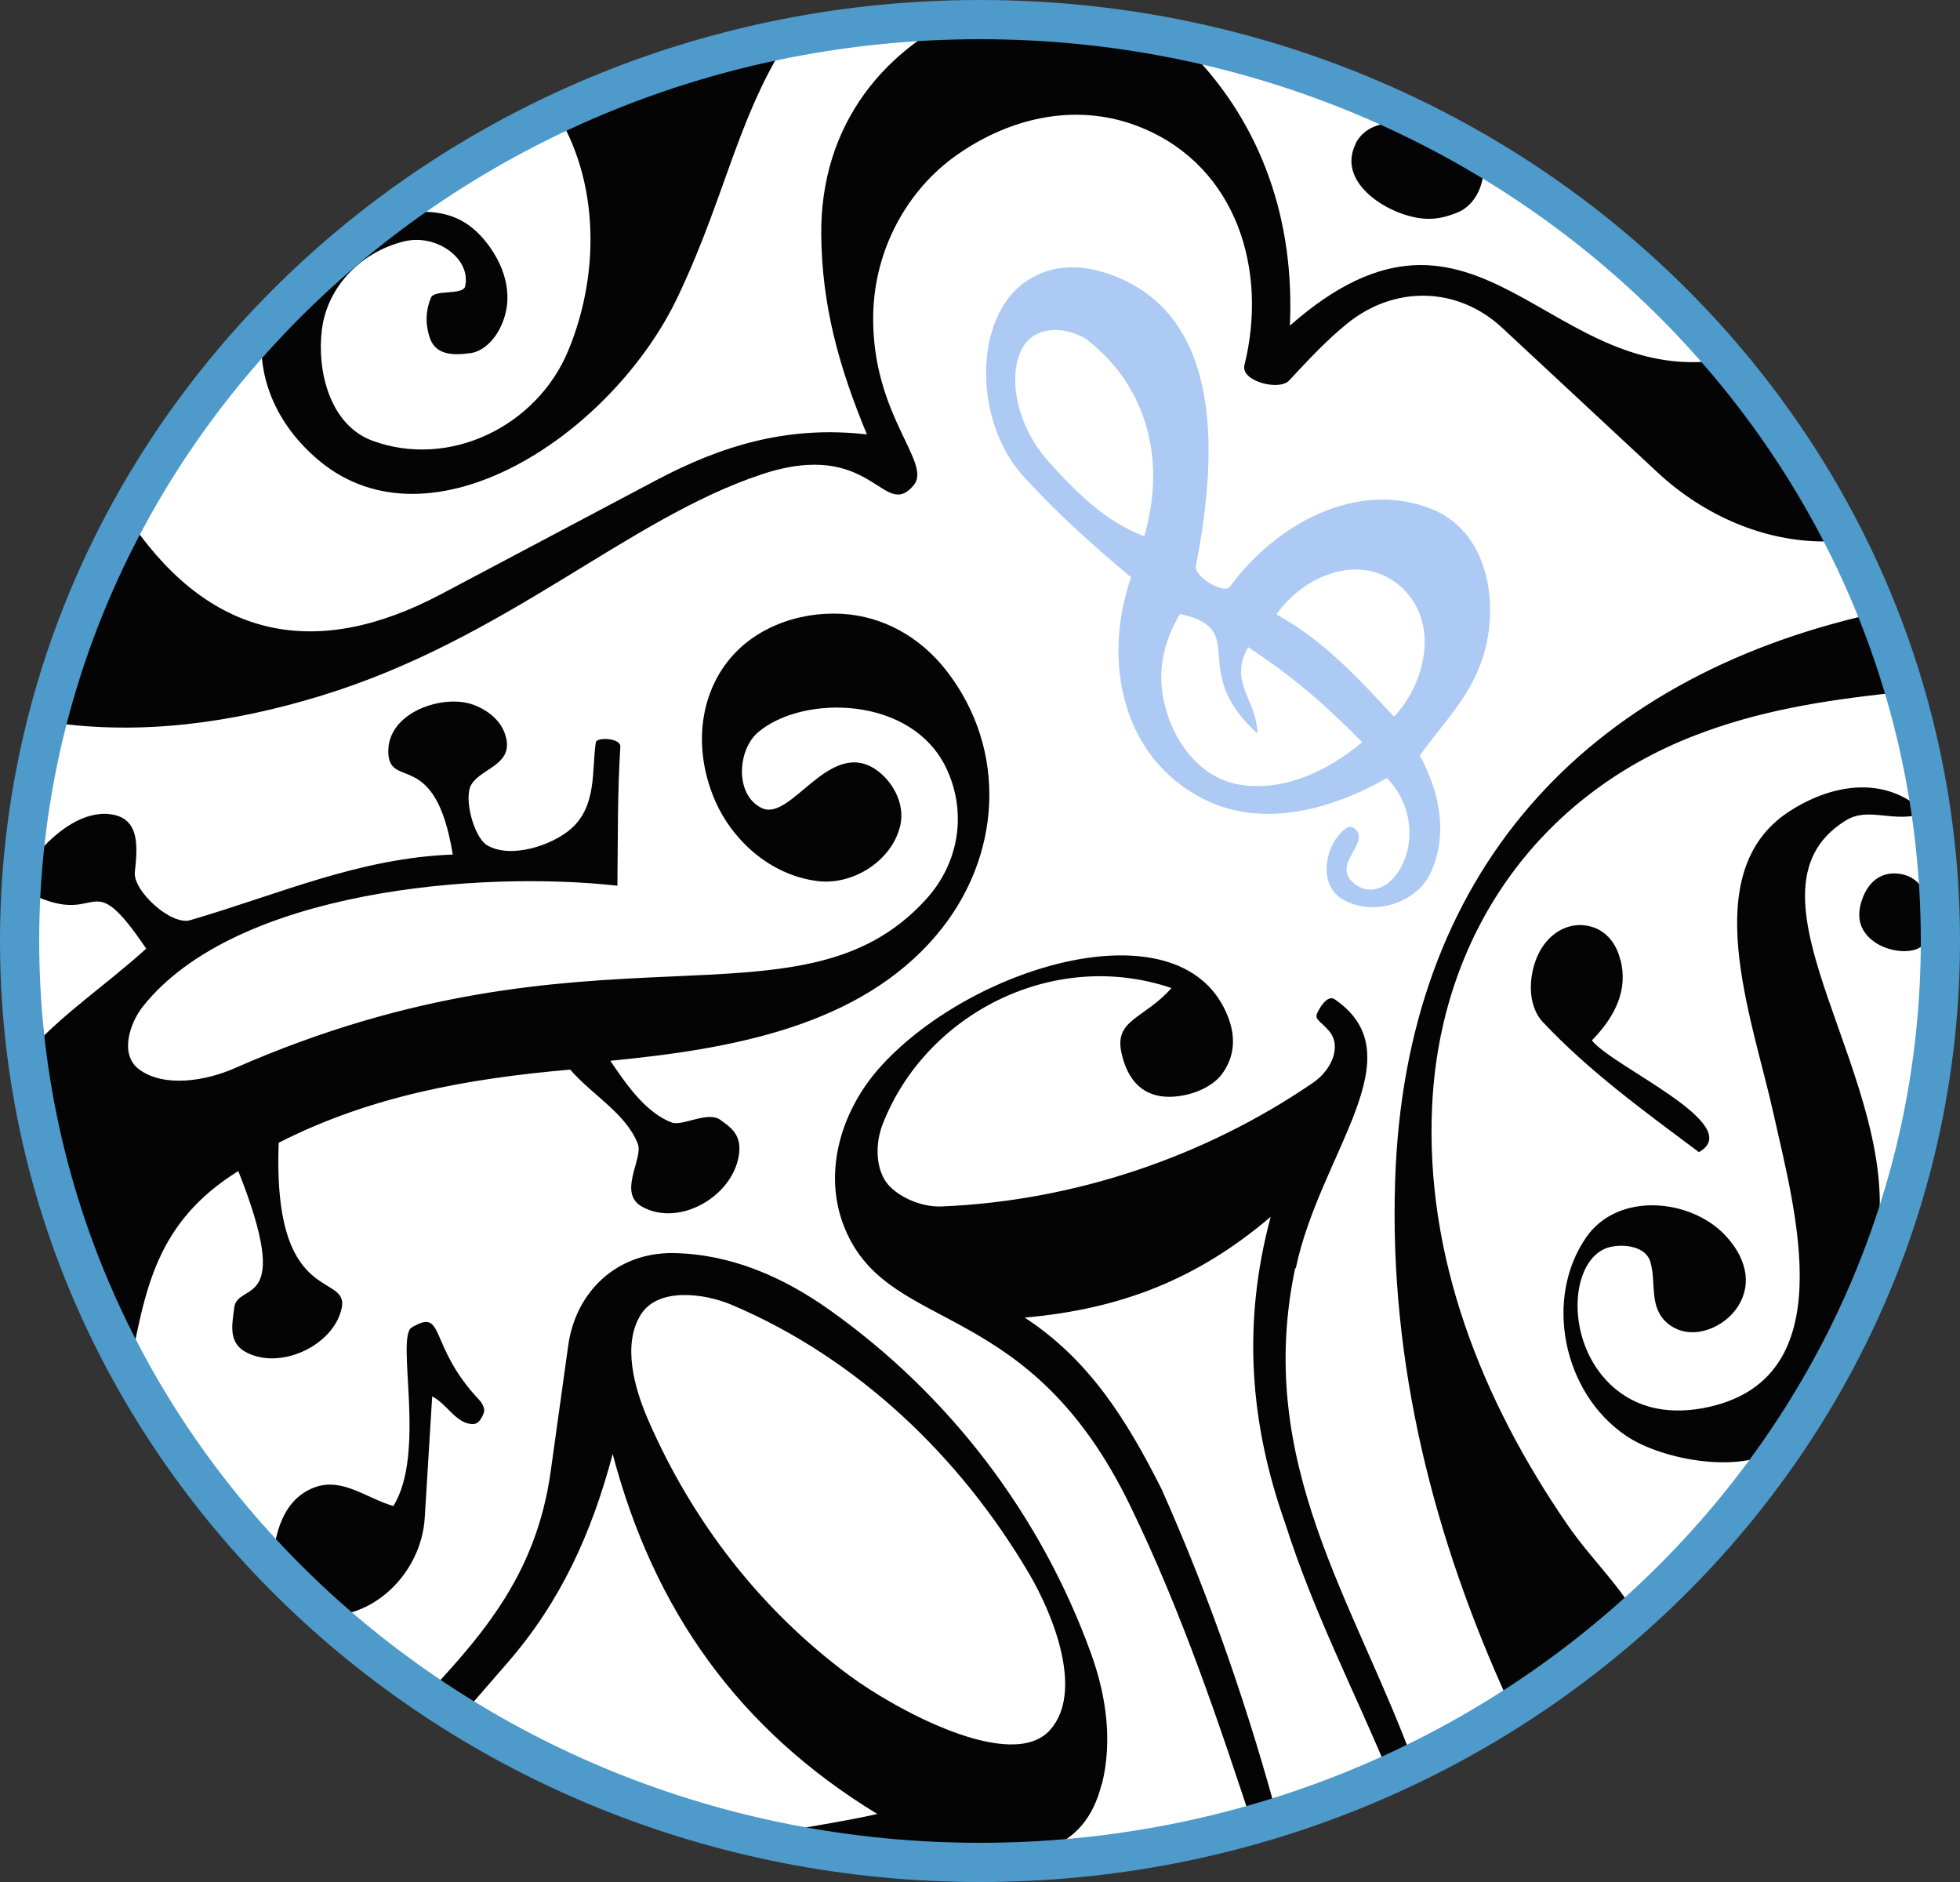
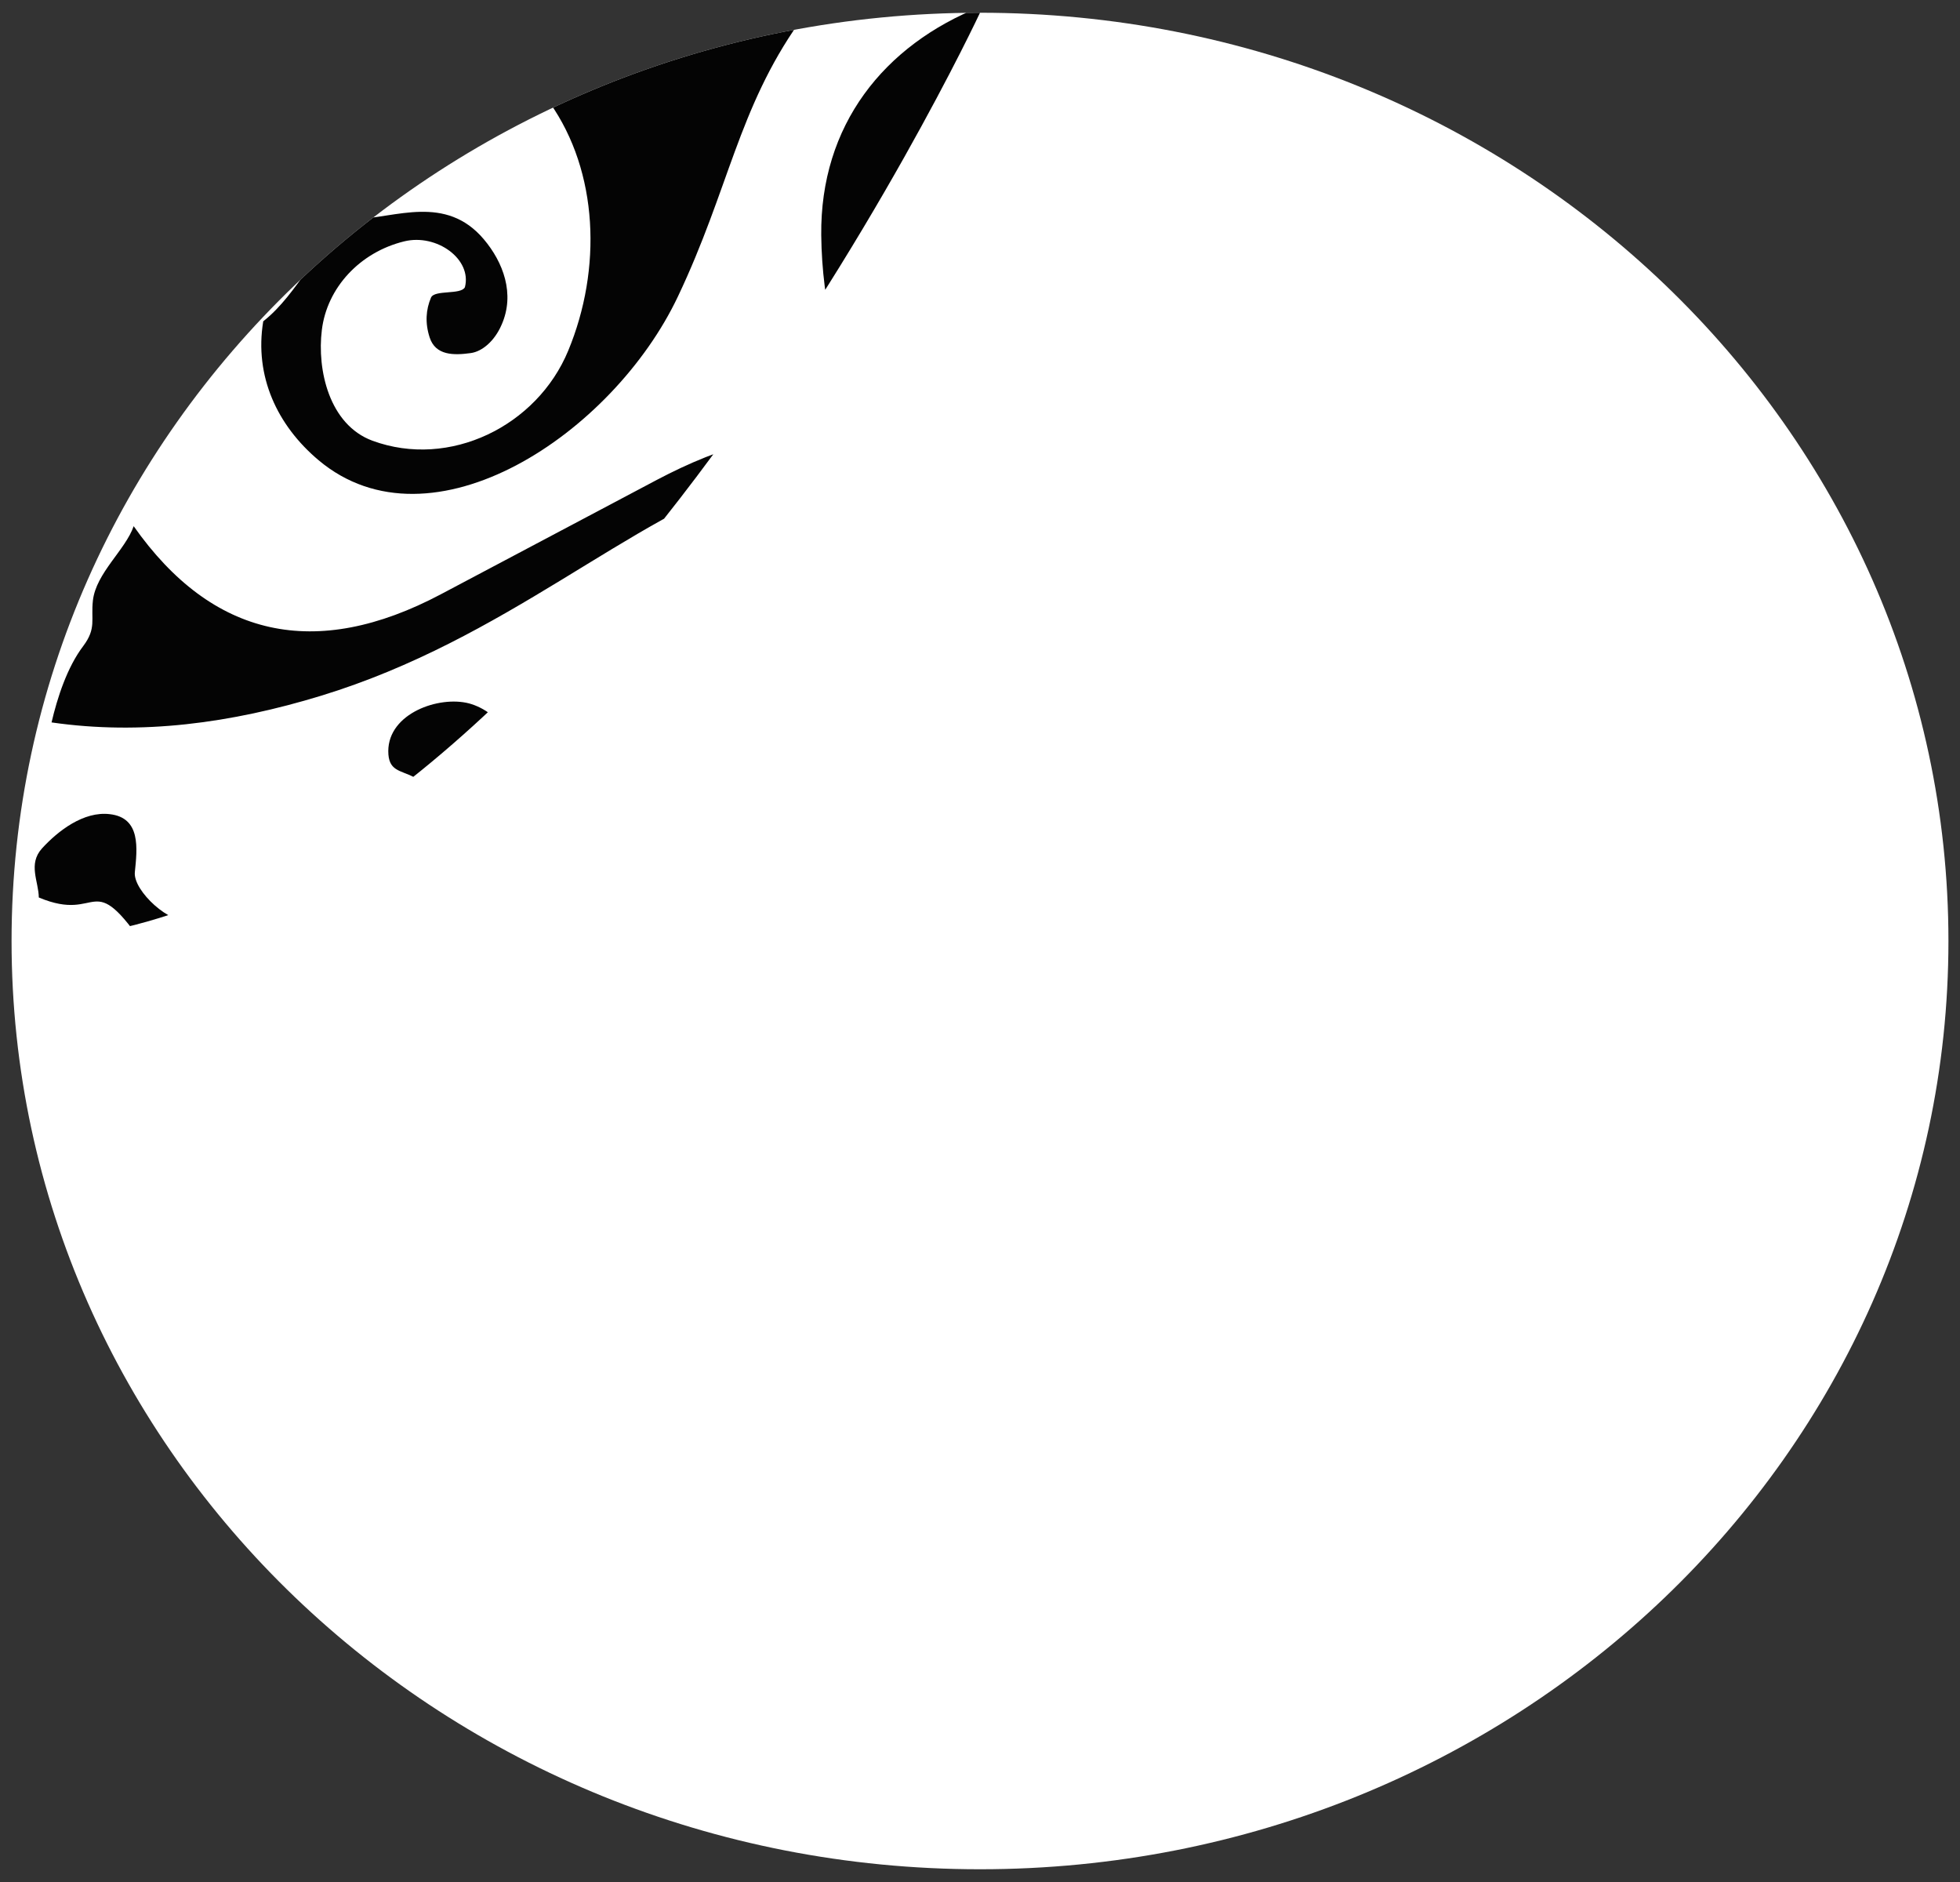
<svg xmlns="http://www.w3.org/2000/svg" id="Layer_2" data-name="Layer 2" viewBox="0 0 100 96">
  <rect x="0" y="0" width="100" height="96" fill="#333333" stroke="none" />
  <defs>
    <style>
      .cls-1 {
        fill: #4d9acb;
      }

      .cls-2 {
        fill: #fff;
      }

      .cls-3 {
        fill: none;
      }

      .cls-4 {
        fill: #adcaf4;
      }

      .cls-5 {
        fill: #040404;
      }

      .cls-6 {
        clip-path: url(#clippath);
      }
    </style>
    <clipPath id="clippath">
-       <path class="cls-3" d="M50,.65c27.3,0,49.41,21.2,49.41,47.35s-22.11,47.35-49.41,47.35S.59,74.15.59,48,22.72.65,50,.65Z" />
+       <path class="cls-3" d="M50,.65s-22.11,47.35-49.41,47.35S.59,74.15.59,48,22.72.65,50,.65Z" />
    </clipPath>
  </defs>
  <g id="Layer_1-2" data-name="Layer 1">
    <g>
      <path class="cls-2" d="M50,.65c27.3,0,49.41,21.2,49.41,47.35s-22.11,47.35-49.41,47.35S.59,74.15.59,48,22.72.65,50,.65Z" />
      <g class="cls-6">
        <g>
          <path class="cls-5" d="M95.55,31.31c-.08.56.34,1.03.44,1.54l.53,2.5c-3.53.39-6.8.9-10.11,2.19-7.96,3.1-12.92,10.16-13.34,18.83-.38,7.72,2.52,15.03,6.89,21.39,1.17,1.7,2.55,2.97,3.49,4.59l-4.11,3.21c-.8.62-1.37,1.46-2.35,1.29-3.82-8.33-6.12-17.27-5.81-26.62.5-15.67,9.65-25.61,24.37-28.92ZM80.94,63.1c-2.17,3.1-1.23,7.95,2.04,10.15,1.87,1.26,6.11,2.01,7.89.51,2.37-2.77,4.12-6.71,4.84-10.28,1.64-8.18-7.57-17.88-1.55-21.62,1.2-.75,2.39.16,4.08-.38-2.13-2.06-4.96-1.4-6.98-.07-4.72,3.1-1.87,10.46-.77,15.42s3.52,13.39-3.27,14.93c-1.94.44-3.73.14-5.08-1.16-2.24-2.16-2.07-6.06-.29-6.89.66-.3,2.08-.25,2.35.65.32,1.07-.1,2.33.89,3.15,1.11.91,2.69.3,3.44-.67.84-1.09.73-2.51-.51-3.83-1.75-1.86-5.45-2.24-7.08.09ZM82.67,48.96c-.23-.93-.81-1.56-1.64-1.73-.72-.15-1.55.08-2.19.87-.79.98-1.11,2.99-.11,4.05,2.37,2.51,5.1,4.49,7.95,6.62,2.46-1.39-4.42-4.36-5.46-5.7,1.19-1.22,1.85-2.57,1.46-4.11ZM96.89,44.57c-.8-.11-1.48.29-1.84,1.19-.27.69-.26,1.31.09,1.8.77,1.09,2.58,1.18,2.98.62.22-.31.21-.72.25-1.38.07-1.36-.53-2.1-1.47-2.23ZM12.16,59.74c2.86,7.21-.05,5.59-.21,6.97-.08.71-.34,1.71.52,2.22,1.63.95,4.16-.1,4.84-1.8,1.01-2.55-3.44.13-3.09-8.84,4.68-2.38,9.61-3.27,14.87-3.73,1.15,1.32,2.83,2.22,3.45,3.78.3.76-1.06,2.52.23,3.22,1.97,1.08,4.79-.65,4.95-2.84.07-.94-.56-1.29-.96-1.59-.62-.47-1.89.3-2.46.14-1.32-.49-2.3-1.88-3.16-3.16,6.2-.6,12.73-1.76,16.67-6.45,3.3-3.93,3.62-9.38.5-13.42-1.4-1.81-3.33-2.82-5.37-2.93-2.22-.12-4.61.73-5.97,2.64s-1.53,4.53-.46,6.95c.79,1.79,2.62,3.7,5.17,4.04,1.83.24,3.8-1.02,4.24-2.78.31-1.23-.48-2.4-1.24-2.91-2.38-1.6-4.31,2.68-5.81,1.97-1.39-.66-1.25-2.96-.2-3.86,2.26-1.94,7.91-1.91,9.65,1.91,1,2.19.63,4.74-1.08,6.61-6.45,7.1-16.87.53-35.27,8.61-1.47.65-3.6,1-4.87.06-1.04-.77-.45-2.41.19-3.21,4.74-5.96,17.24-6.94,24.21-6.16.03-2.58,0-4.69.15-7.09.03-.45-1.2-.5-1.25-.23-.22,1.45.07,3.23-1.26,4.41-.97.86-3.09,1.55-4.28.85-.69-.4-1.23-2.45-.8-3.12.53-.82,2.02-.97,1.78-2.28-.2-1.07-1.21-1.65-1.91-1.84-1.53-.4-4.11.5-4.12,2.43,0,2.06,2.39-.27,3.29,5.28-4.78.18-8.79,2-13.4,3.35-.97.28-2.92-1.5-2.82-2.45.12-1.2.32-2.78-1.28-2.96-1.33-.16-2.64.85-3.46,1.75-.72.8-.17,1.68-.16,2.5,3.21,1.35,2.59-1.66,5.48,2.61-2.1,1.89-4.12,3.22-5.81,5.05.7,2.02.7,4.22,1.31,6.45.73,2.67,1.98,5.07,2.55,7.7.22,1.02.25,1.8,1.08,2.37.82-4.15,1.32-7.59,5.59-10.24ZM50.05.33c-4.96,1.97-8.21,6.06-8.15,11.67.04,3.55.87,6.64,2.33,10.16-4.06-.47-7.44.59-10.72,2.32l-11.01,5.83c-6.4,3.39-11.67,2.23-15.68-3.47-.42,1.21-1.92,2.39-2.08,3.79-.11.98.19,1.41-.49,2.32-.83,1.09-1.33,2.66-1.62,3.9,4.57.66,9.17.04,13.75-1.36,9.45-2.89,15.63-9.03,22.5-11.3,5.65-1.87,6.18,2.4,7.73.57.98-1.15-2.13-3.55-2.06-8.66.05-3.42,1.78-6.43,4.22-8.16,2.85-2.02,6.33-2.75,9.54-1.4,4.78,2,6.39,7.23,5.18,12.09-.2.81,1.77,1.33,2.28.78,1.01-1.08,1.87-2.01,2.92-2.87,2.43-2,5.67-1.94,7.95.18l7.92,7.37c2.4,2.23,5.46,3.54,8.55,3.53-1.27-3.31-3.1-6.3-4.91-9.32-9.19,1.73-12.72-10.19-22.39-1.69.25-5.4-1.45-10.21-4.96-13.85-.47-.17-1.28-.48-1.59-.94-.19-.29-.97-.44-1.16-.79-5.11-1.86-5.51.56-8.07-.71ZM66.11,64.7c1.24-5.91,6.2-10.86,1.98-13.73-.37-.25-.8.48-.91.77-.1.27.3.45.63.85.67.79.11,2.01-.82,2.64-5.52,3.78-12.18,6.03-18.94,6.31-1.14.05-2.3-.57-2.76-1.14-.61-.75-.66-2.03-.25-3.07,2.2-5.63,8.72-8.97,14.73-6.93-1.39,1.57-2.91,1.6-2.56,3.27.3,1.43,1.14,2.46,2.88,2.25,1-.12,1.88-.59,2.29-1.18.59-.84.68-1.79.29-2.83-2.22-5.87-12.96-2.75-17.71,2.46-2.14,2.35-3.08,5.7-1.73,8.58,2.38,5.11,9.3,3.29,14.42,13.83,2.67,5.49,4.56,11.15,6.42,16.81.38.04.89-.32,1.25-.37-1.56-5.84-3.54-11.62-6.06-17.27-1.76-3.49-3.67-6.58-6.98-8.74,4.88-.43,8.79-1.94,12.55-5.14-1.47,5.48-1.05,10.59.75,15.66,1.44,4.53,3.56,8.6,5.31,12.83.46.04.88-.47,1.25-.6-3.04-8.31-8.15-15.34-6.06-25.27ZM56.22,91.01c.54-2.17.24-4.47-.56-6.68-2.56-7.06-7.21-13.16-13.32-17.5-2.4-1.71-5.07-2.86-7.97-2.91s-5,1.97-5.38,4.72l-.89,6.39c-.76,5.5-3.7,8.64-7.06,12.2.54.17,1.29,1,1.43,1.53l3.42-3.94c2.72-3.13,4.29-6.6,5.37-10.65,2.1,7.97,6.44,14.06,13.5,18.36-3.08.7-6.01.87-8.46,2.01-.01,1.42,4.48,1.12,4.46,1.11,4.14-3.48,13.68,2.43,15.45-4.65ZM53.57,88.25c-1.97,2.19-7.9-1.06-10.23-2.78-4.53-3.35-8.02-7.86-10.27-13.04-.71-1.63-1.33-3.86-.37-5.38.86-1.37,3.18-1.11,4.66-.48,6.41,2.73,11.63,7.73,15.15,13.71,1.24,2.11,2.8,6.03,1.06,7.97ZM28.05,5.24c2.48,3.52,2.67,8.48.94,12.65-1.59,3.84-6.05,6.04-9.99,4.59-2.21-.82-2.83-3.62-2.58-5.64.26-2.17,1.95-3.98,4.21-4.53,1.65-.4,3.46.91,3.09,2.34-.2.4-1.55.12-1.73.53-.26.61-.31,1.29-.07,2.03.3.93,1.23.92,2.1.8.58-.08,1.21-.61,1.57-1.44.7-1.58.08-3.2-.91-4.37-1.94-2.29-4.5-1.09-6.55-1.02-1.97,1.27-2.88,3.78-4.7,5.21-.46,2.8.71,5.31,2.83,7.09,5.75,4.82,15.01-1.35,18.33-8.36,2.6-5.48,3.07-9.56,6.19-13.99-1.9-.07-11.46,2.81-12.72,4.12ZM21.67,77.43l.38-6.2c.74.36,1.24,1.43,2.09,1.41.33,0,.5-.45.55-.59s-.03-.41-.22-.62c-2.67-2.81-1.72-4.74-3.46-3.72-.84.49.76,6.38-.94,9.11-1.37-.39-2.58-1.46-3.99-.96-1.64.59-2.1,2.36-2.2,4.15.58.58,1.09,2.25,2.27,2.39,2.84.34,5.35-2.15,5.52-4.98ZM69.16,7.35c-.83,1.69.96,3.08,2.42,3.57,1.02.34,1.77.33,2.78-.08.72-.29,1.25-1.07,1.33-2.07-1.38-2.07-1.75-.85-2.71-2.39-1.23-.16-3.13-.45-3.83.97Z" />
          <path class="cls-4" d="M68.56,45.91c-1.39-.76-.95-2.84.07-3.63.32-.24.54.01.63.15.43.72-1.3,1.71-.17,2.64.67.55,1.5.33,2.07-.36,1.11-1.36,1-3.62-.4-5.02-2.76,1.57-6.27,2.58-9.27,1.11-4.26-2.09-5.27-7.11-3.78-11.35-2.04-1.71-3.82-3.31-5.49-5.15-2.55-2.79-2.56-8.03.05-9.89,1.48-1.05,3.17-.95,4.88-.21,5.57,2.42,4.78,9.96,3.86,14.69-.1.5,1.44,1.46,1.75,1.03,2.24-3.1,6.45-5.52,10.32-3.94,2.99,1.22,3.47,5.15,2.48,7.83-.71,1.93-1.95,3.09-3.12,4.73,1.04,1.92,1.47,4.12.5,6.08-.69,1.4-2.81,2.15-4.37,1.29ZM58.38,27.35c1.22-4.19-.08-7.92-3.06-10.12-.79-.41-1.68-.56-2.46-.17-1.52.76-1.49,4.09.61,6.45,1.39,1.57,2.97,3.13,4.91,3.84ZM71.12,36.56c1.53-1.61,2.31-4.56.59-6.4-1.91-2.03-4.99-1.06-6.59,1.18,2.42,1.34,4.03,3.11,6,5.21ZM63.68,33.01c-1.02,1.79.44,2.68.48,4.41-3.63-3.27-.31-5.31-3.96-6.1-1.06,1.79-1.28,3.65-.43,5.67.52,1.24,1.68,2.81,3.65,3.06,2.23.29,4.39-.78,6.08-2.19-1.9-1.93-3.62-3.42-5.81-4.84Z" />
        </g>
      </g>
-       <path class="cls-1" d="M50,0c27.62,0,50,21.49,50,48s-22.38,48-50,48S0,74.51,0,48,22.39,0,50,0ZM98,48c0-25.41-21.48-46-48-46S2,22.59,2,48s21.5,46,48,46,48-20.6,48-46Z" />
    </g>
  </g>
</svg>